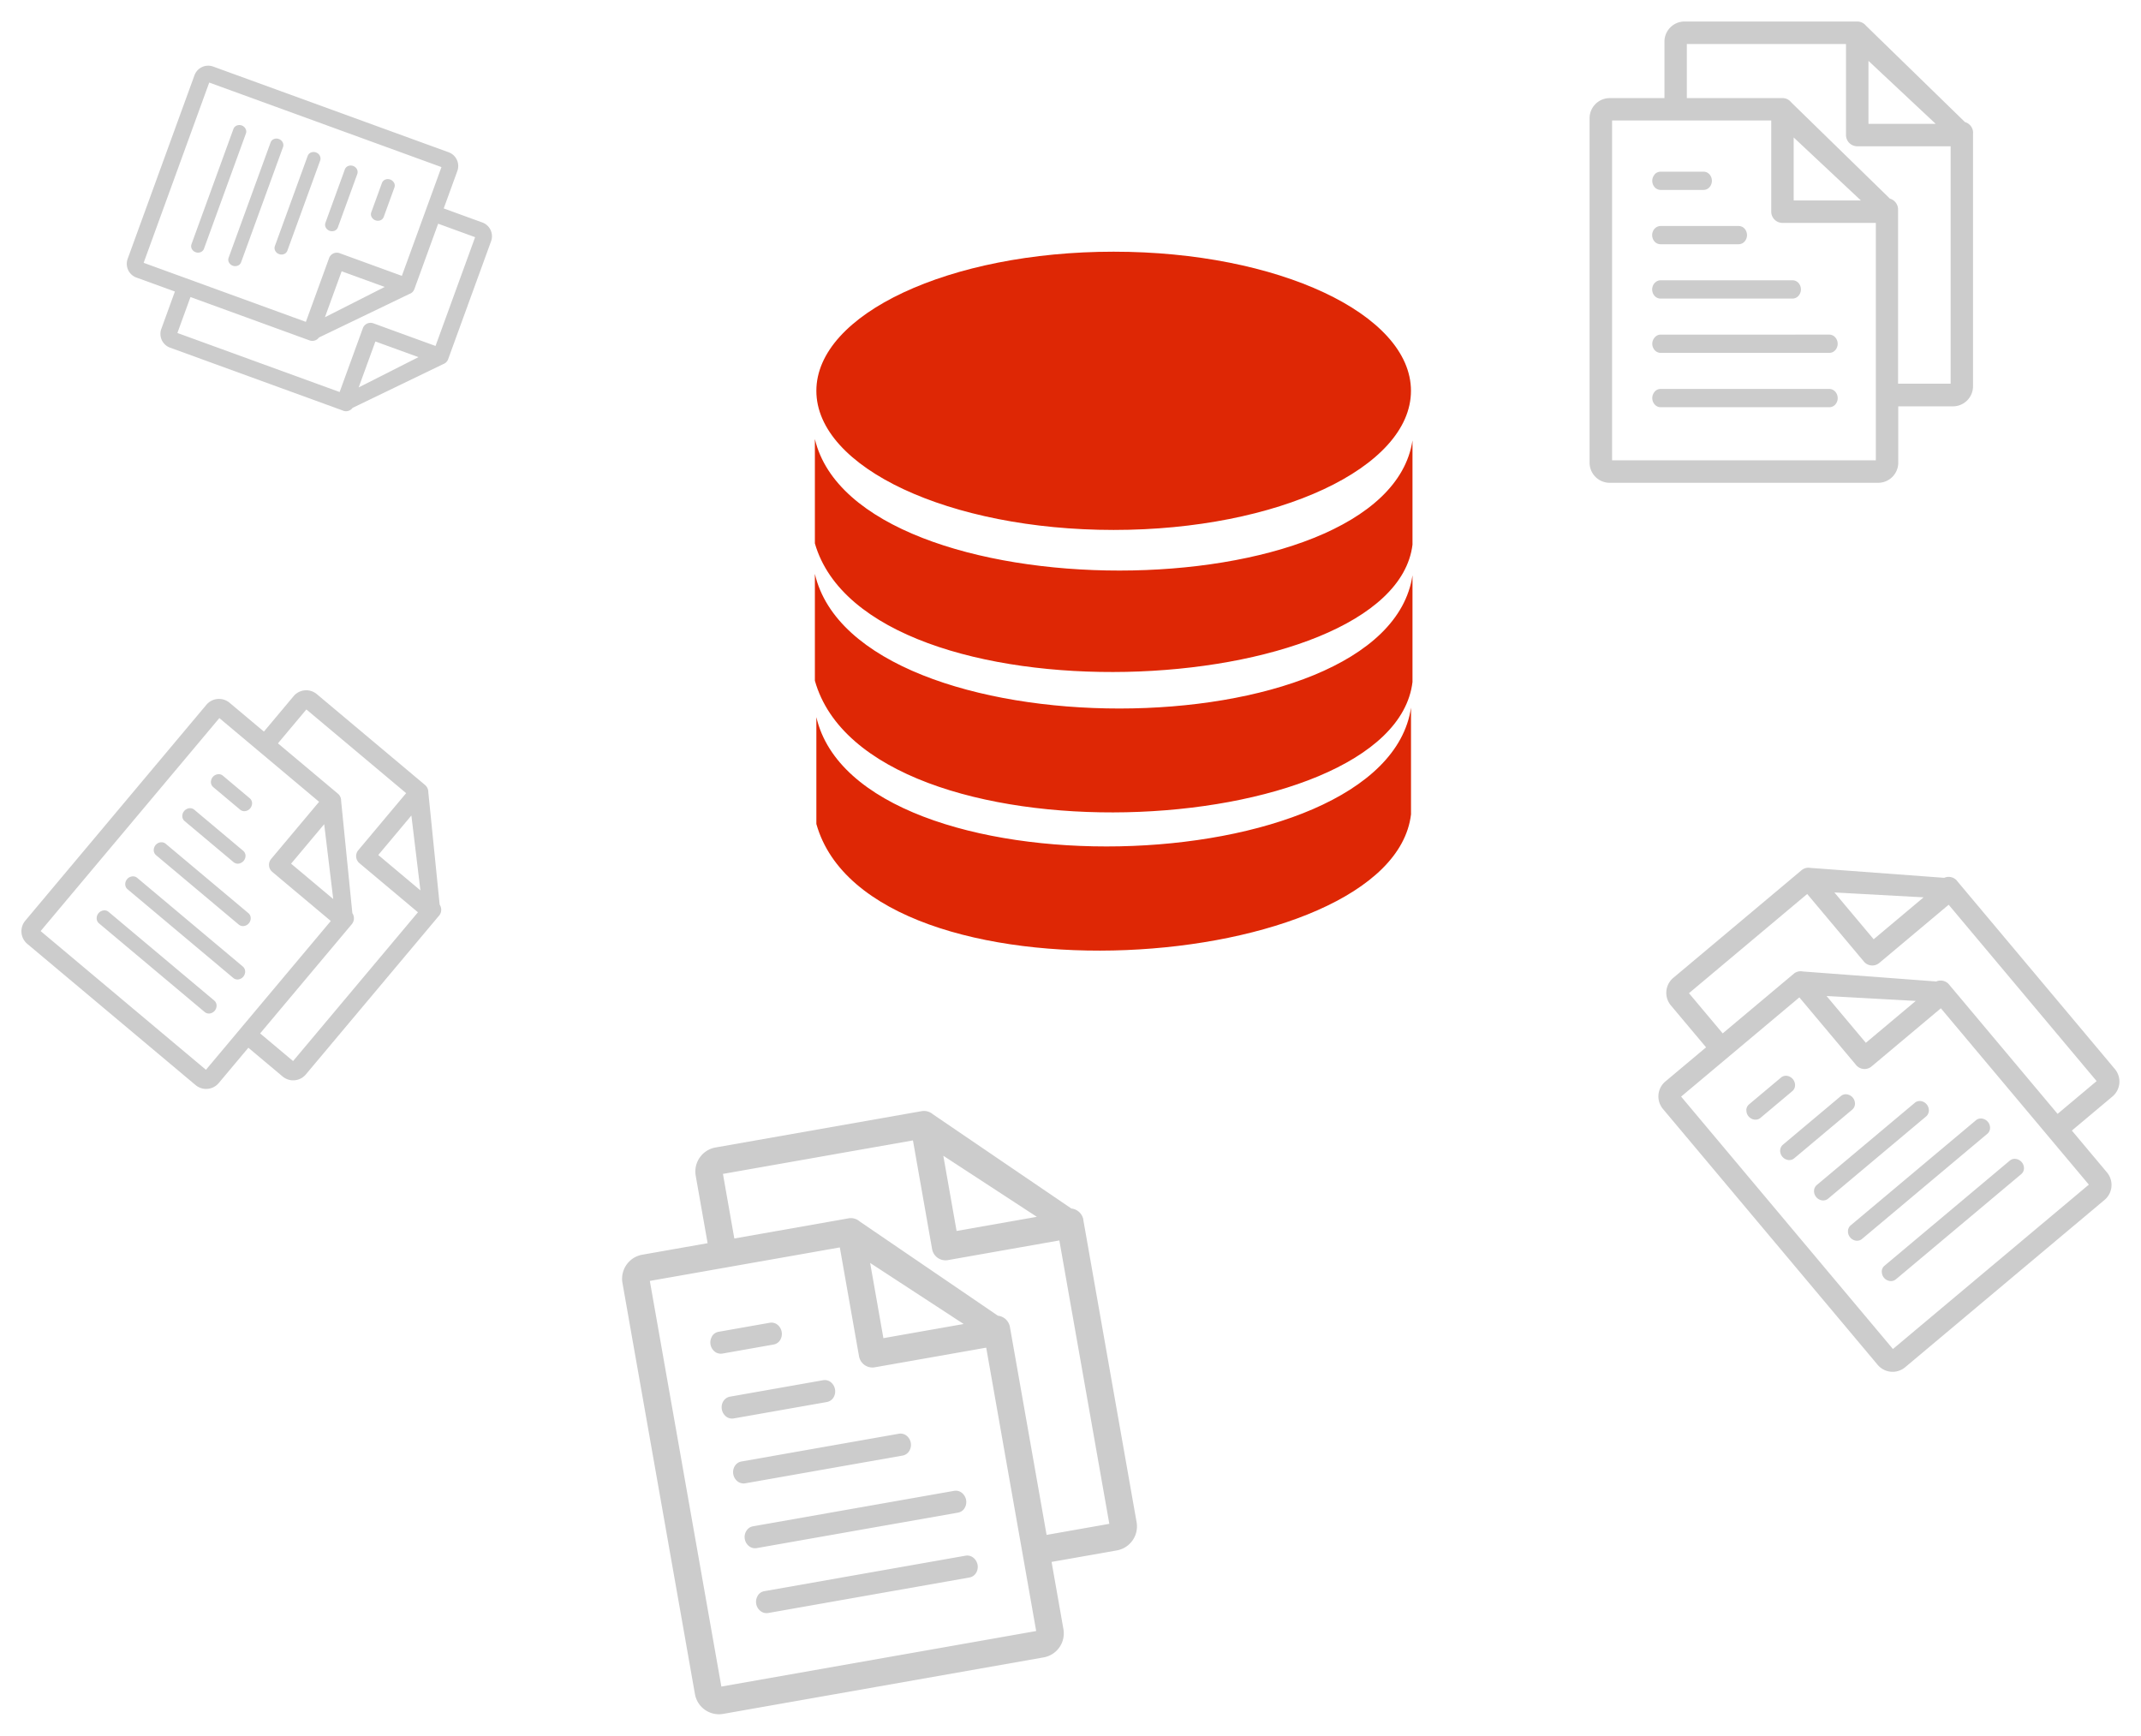
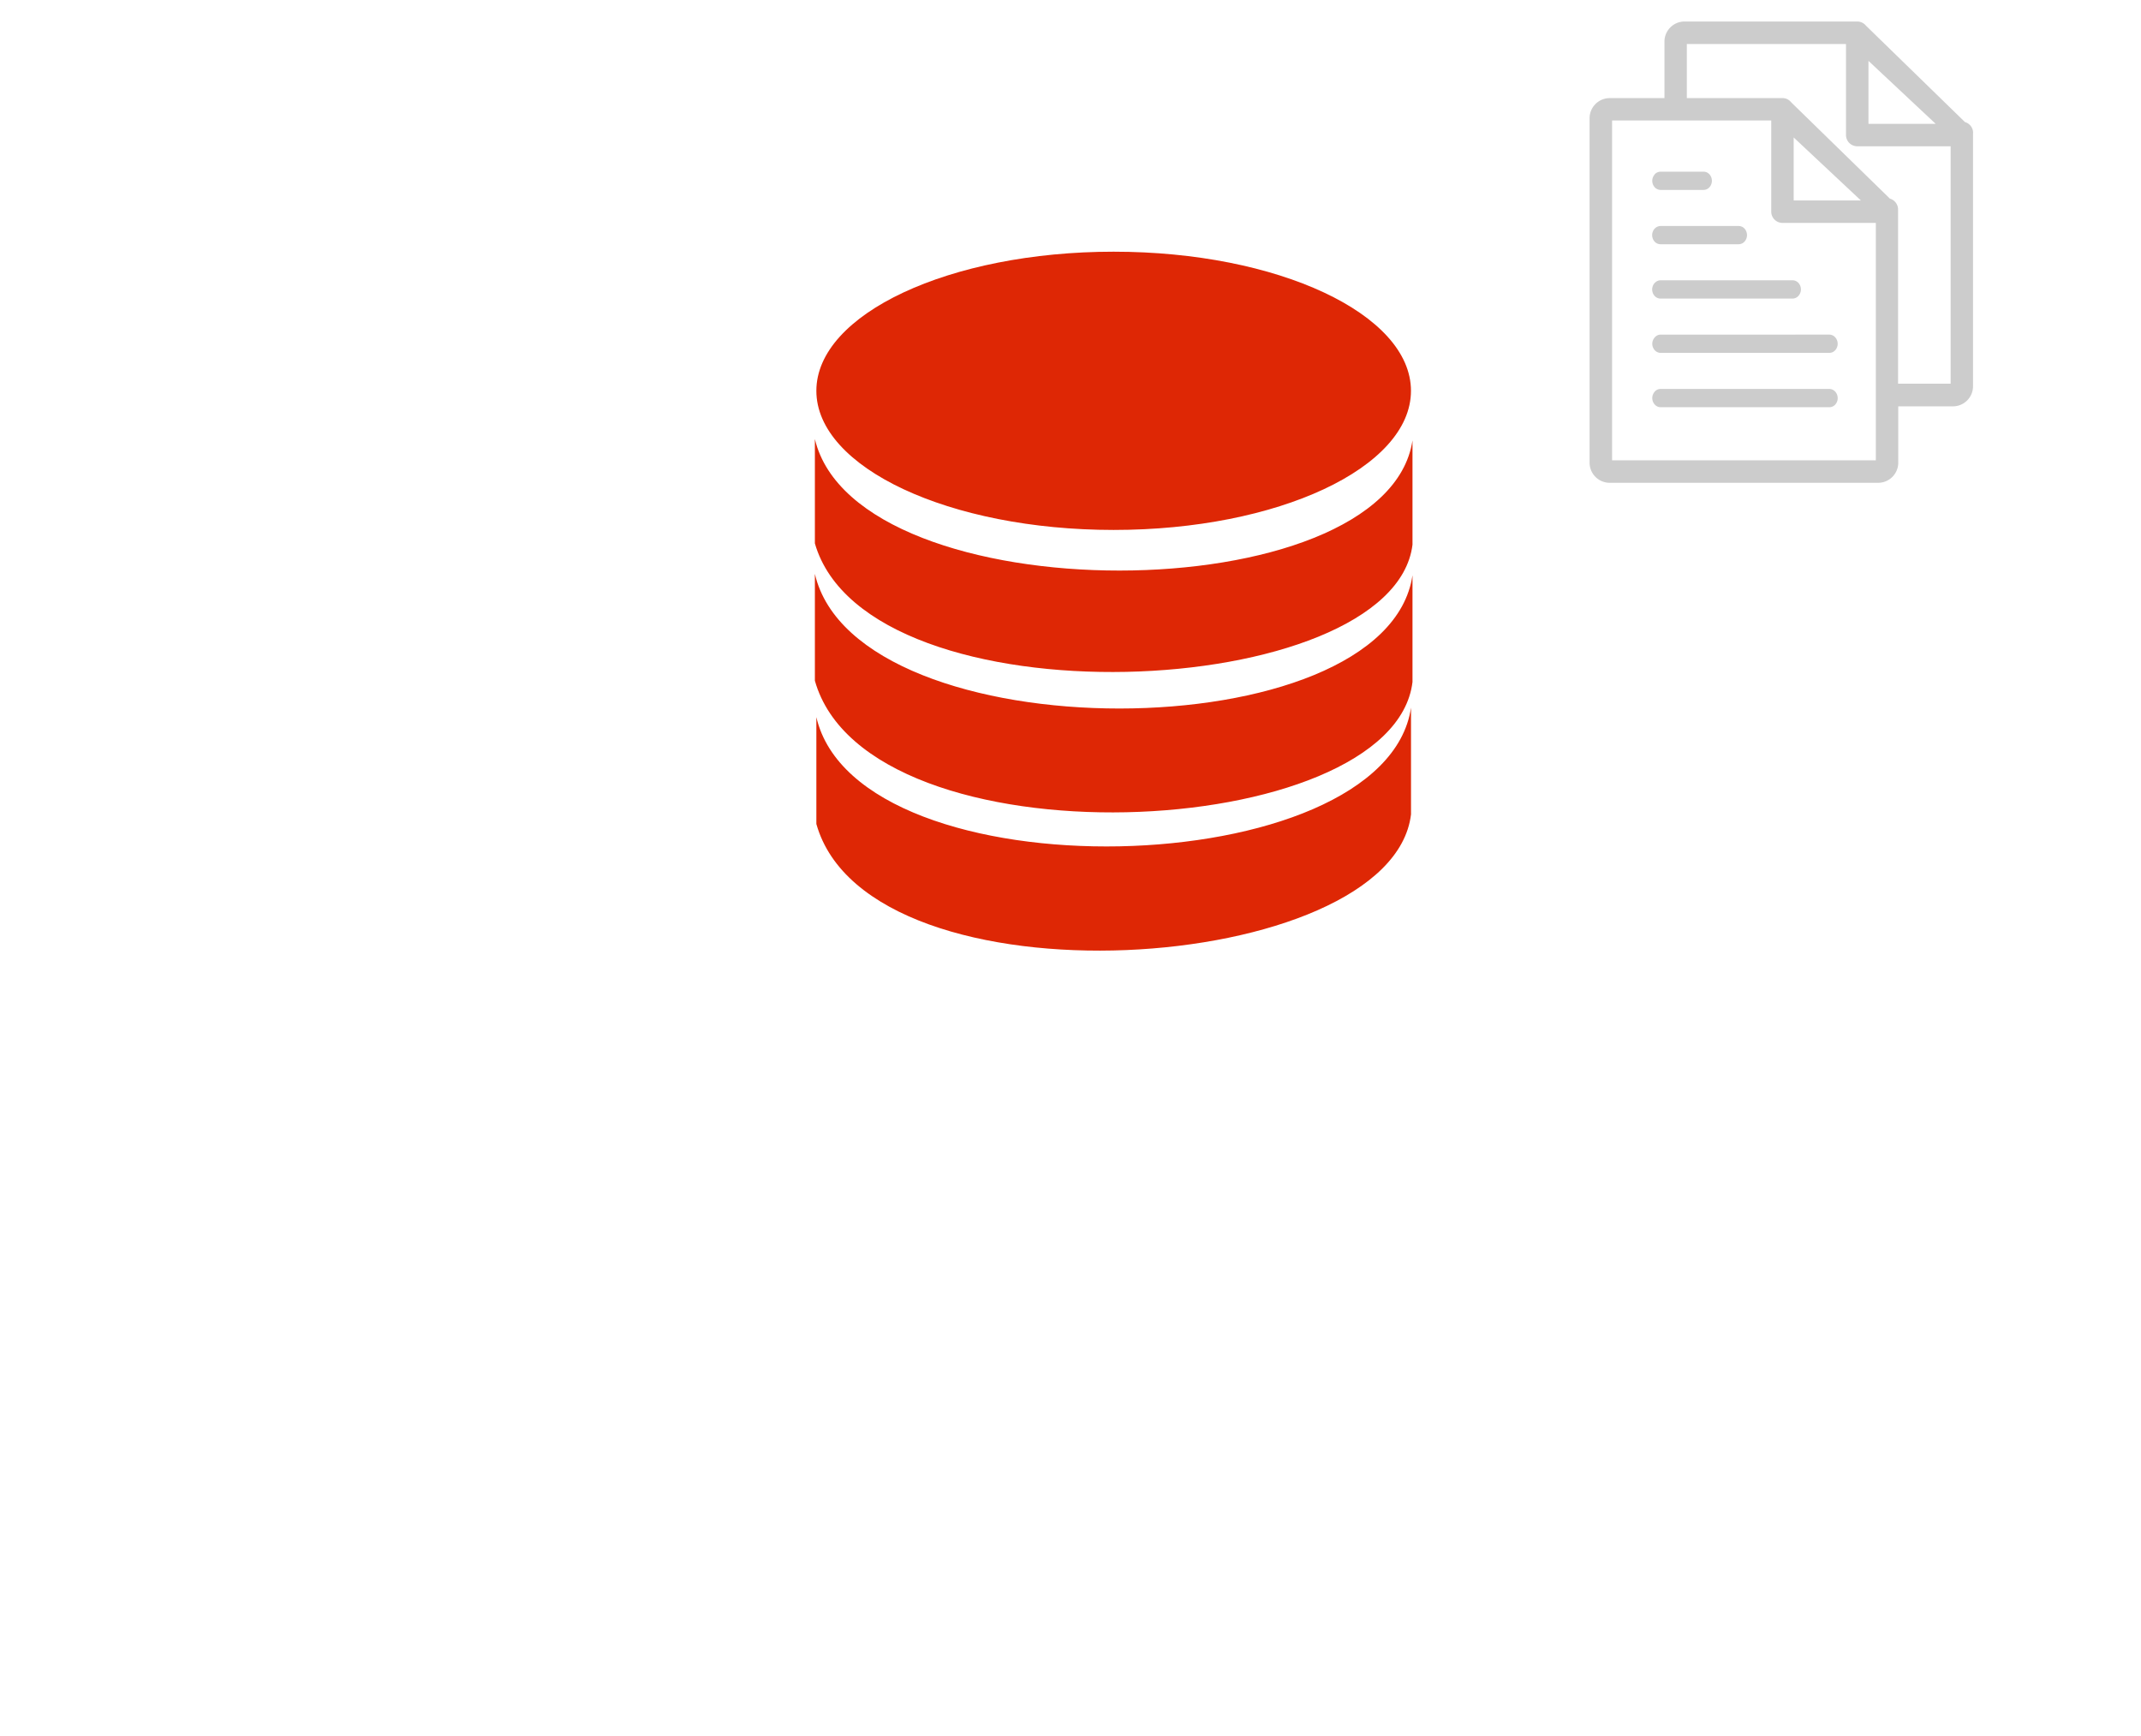
<svg xmlns="http://www.w3.org/2000/svg" width="376.426" height="305.17" viewBox="0 0 99.596 80.743">
  <defs>
    <style />
  </defs>
  <g fill="#ccc">
-     <path d="M15.966 19.106a.381.381 0 0 0 .437-.134l4.211-2.033a.381.381 0 0 0 .232-.227l1.998-5.49a.68.68 0 0 0-.407-.873l-1.796-.653.634-1.742a.68.68 0 0 0-.407-.872L9.918 3.097a.68.68 0 0 0-.872.406l-3.108 8.538a.68.68 0 0 0 .408.87l1.79.65-.633 1.742a.68.68 0 0 0 .408.869l8.05 2.93zm4.416-8.7 1.72.627-1.842 5.06-2.892-1.053a.381.381 0 0 0-.489.228l-1.08 2.968-7.547-2.747.608-1.671 5.54 2.016a.381.381 0 0 0 .437-.134l4.207-2.026a.372.372 0 0 0 .232-.226zm-2.487 2.942-2.78 1.409.778-2.138zM9.733 3.84l10.803 3.932-1.842 5.06-2.897-1.055a.381.381 0 0 0-.488.228l-1.08 2.967-7.547-2.747zm5.142 3.403a.27.27 0 0 1 .02.222l-1.527 4.194a.272.272 0 0 1-.157.16.323.323 0 0 1-.23.001.326.326 0 0 1-.175-.15.274.274 0 0 1-.02-.222l1.527-4.195a.273.273 0 0 1 .157-.16.329.329 0 0 1 .406.148zm-3.454-1.257a.267.267 0 0 1 .02.22l-1.953 5.366a.27.27 0 0 1-.157.158.326.326 0 0 1-.23.002.323.323 0 0 1-.176-.149.272.272 0 0 1-.018-.223l1.952-5.362a.27.27 0 0 1 .156-.158.325.325 0 0 1 .406.148zm-.206 6.214a.27.27 0 0 1-.157.158.329.329 0 0 1-.406-.148.27.27 0 0 1-.017-.222l1.952-5.36a.27.27 0 0 1 .155-.16.324.324 0 0 1 .232-.001.318.318 0 0 1 .173.15.267.267 0 0 1 .02.221zm5.388-4.328a.273.273 0 0 1 .018.221l-.903 2.481a.27.27 0 0 1-.155.16.331.331 0 0 1-.407-.148.273.273 0 0 1-.018-.222l.903-2.482a.272.272 0 0 1 .156-.16.331.331 0 0 1 .407.148zm1.727.628a.27.27 0 0 1 .017.224l-.496 1.364a.27.27 0 0 1-.155.159.331.331 0 0 1-.407-.149.27.27 0 0 1-.019-.22l.497-1.365a.274.274 0 0 1 .155-.159.326.326 0 0 1 .232-.002.323.323 0 0 1 .175.152zm1.136 8.113-2.781 1.408.778-2.137z" stroke-width=".127" />
-     <path d="M91.036 40.969a.508.508 0 0 0-.594-.136l-6.218-.461a.508.508 0 0 0-.42.109l-5.966 5.006a.908.908 0 0 0-.112 1.28l1.638 1.951-1.893 1.588a.908.908 0 0 0-.112 1.28l9.987 11.901a.908.908 0 0 0 1.279.112l9.28-7.787a.908.908 0 0 0 .108-1.275L96.38 52.59l1.892-1.588a.908.908 0 0 0 .108-1.275q-3.67-4.376-7.341-8.75zm-10.899 7.1L78.568 46.2l5.5-4.615 2.639 3.145a.508.508 0 0 0 .716.062l3.226-2.707 6.883 8.204-1.816 1.524-5.053-6.022a.508.508 0 0 0-.593-.136l-6.21-.466a.496.496 0 0 0-.418.107zm4.832-1.738 4.15.228-2.323 1.949zm3.087 16.42L78.203 51.01l5.5-4.615 2.643 3.15a.508.508 0 0 0 .715.063l3.225-2.706 6.884 8.203zm-3.67-7.357a.359.359 0 0 1 .127-.269l4.56-3.826a.362.362 0 0 1 .286-.08.43.43 0 0 1 .267.153.435.435 0 0 1 .102.29.366.366 0 0 1-.126.269l-4.56 3.826a.364.364 0 0 1-.286.08.439.439 0 0 1-.37-.442zm3.15 3.754a.356.356 0 0 1 .125-.268l5.832-4.893a.359.359 0 0 1 .287-.077.435.435 0 0 1 .268.15.43.43 0 0 1 .104.29.362.362 0 0 1-.129.268l-5.828 4.89a.36.36 0 0 1-.285.08.433.433 0 0 1-.37-.442zm4.382-7.038a.359.359 0 0 1 .287-.077.439.439 0 0 1 .37.44.36.36 0 0 1-.129.268l-5.827 4.89a.359.359 0 0 1-.285.08.432.432 0 0 1-.269-.153.423.423 0 0 1-.1-.29.356.356 0 0 1 .125-.268zm-9.107 1.406a.364.364 0 0 1 .127-.268l2.696-2.263a.36.36 0 0 1 .286-.08.442.442 0 0 1 .371.442.364.364 0 0 1-.126.268l-2.699 2.264a.362.362 0 0 1-.285.08.442.442 0 0 1-.372-.442zm-1.575-1.877a.36.36 0 0 1 .13-.27l1.482-1.244a.359.359 0 0 1 .284-.08.442.442 0 0 1 .372.443.36.36 0 0 1-.126.266L81.894 52a.366.366 0 0 1-.285.08.435.435 0 0 1-.269-.152.43.43 0 0 1-.1-.291zm4.097-10.125 4.15.227-2.323 1.95z" stroke-width=".169" />
-     <path d="M50.396 56.735a.635.635 0 0 0-.558-.519l-6.443-4.385a.635.635 0 0 0-.522-.144l-9.589 1.69a1.135 1.135 0 0 0-.92 1.315l.553 3.137-3.041.536a1.135 1.135 0 0 0-.92 1.314l3.372 19.125a1.135 1.135 0 0 0 1.314.92l14.913-2.629a1.135 1.135 0 0 0 .914-1.313l-.551-3.127 3.041-.536a1.135 1.135 0 0 0 .914-1.313l-2.479-14.06zm-16.236.875-.53-3.004 8.839-1.558.89 5.052a.635.635 0 0 0 .736.516l5.184-.915 2.325 13.182-2.918.515-1.707-9.676a.635.635 0 0 0-.557-.519l-6.43-4.385a.62.62 0 0 0-.52-.145zm6.318 1.138 4.35 2.84-3.734.658zm-6.922 19.705-3.327-18.869 8.838-1.558.893 5.061a.635.635 0 0 0 .735.515l5.182-.914 2.325 13.182zm.626-10.257a.449.449 0 0 1 .305-.212l7.327-1.292a.453.453 0 0 1 .36.093.538.538 0 0 1 .194.331.544.544 0 0 1-.071.378.457.457 0 0 1-.304.213l-7.327 1.292a.455.455 0 0 1-.36-.094.548.548 0 0 1-.126-.708zm1.064 6.033a.445.445 0 0 1 .302-.212l9.372-1.653a.449.449 0 0 1 .359.096.544.544 0 0 1 .196.33.538.538 0 0 1-.07.378.453.453 0 0 1-.306.211l-9.365 1.652a.45.45 0 0 1-.359-.094.542.542 0 0 1-.125-.709zm9.142-4.881a.449.449 0 0 1 .359.096.548.548 0 0 1 .125.708.45.45 0 0 1-.307.21l-9.364 1.65a.449.449 0 0 1-.358-.091.54.54 0 0 1-.196-.333.53.53 0 0 1 .073-.376.445.445 0 0 1 .303-.213zm-10.738-4.17a.455.455 0 0 1 .305-.21l4.334-.765a.45.45 0 0 1 .36.092.552.552 0 0 1 .125.71.455.455 0 0 1-.305.211l-4.335.764a.453.453 0 0 1-.36-.09.552.552 0 0 1-.126-.712zm-.532-3.016a.45.45 0 0 1 .31-.212l2.382-.42a.449.449 0 0 1 .358.092.552.552 0 0 1 .125.71.45.45 0 0 1-.302.21l-2.385.421a.457.457 0 0 1-.358-.091.544.544 0 0 1-.196-.333.538.538 0 0 1 .073-.378zm10.764-8.4 4.35 2.84-3.733.658z" stroke-width=".212" />
    <path d="M91.786 6.179a.524.524 0 0 0-.379-.501L86.8 1.192A.524.524 0 0 0 86.397 1h-8.033a.936.936 0 0 0-.936.936v2.628h-2.547a.936.936 0 0 0-.936.936v16.022a.936.936 0 0 0 .936.936h12.493a.936.936 0 0 0 .93-.936v-2.62h2.548a.936.936 0 0 0 .93-.936V6.188zM78.469 4.564V2.047h7.404V6.28a.524.524 0 0 0 .524.524h4.343v11.043h-2.445V9.741a.524.524 0 0 0-.379-.501L83.32 4.756a.512.512 0 0 0-.402-.193zm4.97 1.83 3.127 2.93H83.44zm-8.447 15.018V5.605h7.404v4.24a.524.524 0 0 0 .524.524h4.341v11.043zm1.979-8.244a.37.37 0 0 1 .277-.13h6.138a.374.374 0 0 1 .28.128.444.444 0 0 1 .11.297.449.449 0 0 1-.112.297.377.377 0 0 1-.278.129h-6.138a.375.375 0 0 1-.28-.127.452.452 0 0 1 0-.594zm0 5.053a.367.367 0 0 1 .276-.129h7.85a.37.37 0 0 1 .278.13.449.449 0 0 1 .112.296.444.444 0 0 1-.11.297.374.374 0 0 1-.28.128h-7.845a.372.372 0 0 1-.278-.128.447.447 0 0 1 0-.594zm8.127-2.656a.37.37 0 0 1 .277.13.452.452 0 0 1 0 .593.372.372 0 0 1-.28.126h-7.843a.37.37 0 0 1-.278-.126.445.445 0 0 1-.112-.298.437.437 0 0 1 .114-.295.367.367 0 0 1 .276-.13zM76.97 10.64a.375.375 0 0 1 .277-.127h3.63a.372.372 0 0 1 .28.125.456.456 0 0 1 0 .596.375.375 0 0 1-.278.127h-3.632a.374.374 0 0 1-.28-.125.456.456 0 0 1 0-.596zm0-2.527a.372.372 0 0 1 .28-.127h1.997a.37.37 0 0 1 .277.126.456.456 0 0 1 0 .595.372.372 0 0 1-.275.128h-1.998a.377.377 0 0 1-.278-.126.449.449 0 0 1-.112-.299.444.444 0 0 1 .114-.297zm9.948-5.282 3.128 2.93h-3.128z" stroke-width=".175" />
-     <path d="M20.426 42.594a.429.429 0 0 0 .026-.513l-.528-5.235a.429.429 0 0 0-.152-.332l-5.034-4.225a.766.766 0 0 0-1.08.094l-1.381 1.648-1.597-1.34a.766.766 0 0 0-1.08.094L1.176 42.827a.766.766 0 0 0 .094 1.079l7.83 6.57a.766.766 0 0 0 1.076-.097l1.377-1.642 1.597 1.34a.766.766 0 0 0 1.076-.097l6.194-7.382zm-7.497-8.016 1.323-1.577 4.641 3.894-2.226 2.653a.429.429 0 0 0 .053.604l2.722 2.284-5.808 6.921-1.533-1.286 4.264-5.08a.429.429 0 0 0 .026-.514l-.523-5.227a.419.419 0 0 0-.15-.332zm2.152 3.76.42 3.482-1.96-1.645zM1.89 43.31l8.314-9.907 4.64 3.894-2.23 2.657a.429.429 0 0 0 .053.604l2.721 2.283-5.808 6.922zm5.576-4.126a.303.303 0 0 1 .242.065l3.847 3.228a.306.306 0 0 1 .108.227.363.363 0 0 1-.087.244.367.367 0 0 1-.226.127.309.309 0 0 1-.242-.065L7.26 39.78a.307.307 0 0 1-.108-.227.37.37 0 0 1 .312-.372zM4.807 42.35a.3.3 0 0 1 .241.064l4.921 4.13a.303.303 0 0 1 .106.226.367.367 0 0 1-.086.245.363.363 0 0 1-.225.128.306.306 0 0 1-.242-.067L4.604 42.95a.304.304 0 0 1-.107-.226.366.366 0 0 1 .312-.372zm6.49 2.61a.303.303 0 0 1 .107.226.37.37 0 0 1-.312.373.304.304 0 0 1-.242-.069l-4.916-4.125a.303.303 0 0 1-.108-.225.364.364 0 0 1 .087-.246.357.357 0 0 1 .226-.125.3.3 0 0 1 .241.064zm-2.502-7.362a.307.307 0 0 1 .241.066l2.275 1.91a.304.304 0 0 1 .11.225.373.373 0 0 1-.314.373.307.307 0 0 1-.24-.066l-2.277-1.91a.306.306 0 0 1-.11-.226.373.373 0 0 1 .314-.373zm1.329-1.584a.304.304 0 0 1 .243.068l1.251 1.05a.303.303 0 0 1 .108.224.373.373 0 0 1-.313.374.304.304 0 0 1-.24-.065L9.92 36.614a.309.309 0 0 1-.108-.225.367.367 0 0 1 .086-.246.363.363 0 0 1 .228-.126zm9.013 1.921.42 3.482-1.96-1.645z" stroke-width=".143" />
  </g>
  <path d="M139.95 50.787c7.638 0 13.83 2.9 13.83 6.472 0 3.574-6.194 6.471-13.83 6.471s-13.83-2.9-13.83-6.471 6.194-6.472 13.83-6.472zm-13.83 21.651v4.969c2.46 8.74 26.771 7.051 27.662-.447v-4.964c-1.214 8.231-25.718 8.824-27.662.442zm-.069-12.935v4.853c2.46 8.535 26.905 7.381 27.8.06v-4.85c-1.217 8.041-25.855 8.123-27.8-.063zm0 6.27v4.97c2.46 8.739 26.905 7.559 27.8.06V65.84c-1.217 8.231-25.855 8.316-27.8-.066z" fill="#de2705" stroke-width=".265" style="fill-rule:evenodd;clip-rule:evenodd" transform="translate(-88.144 -39.079)" />
</svg>